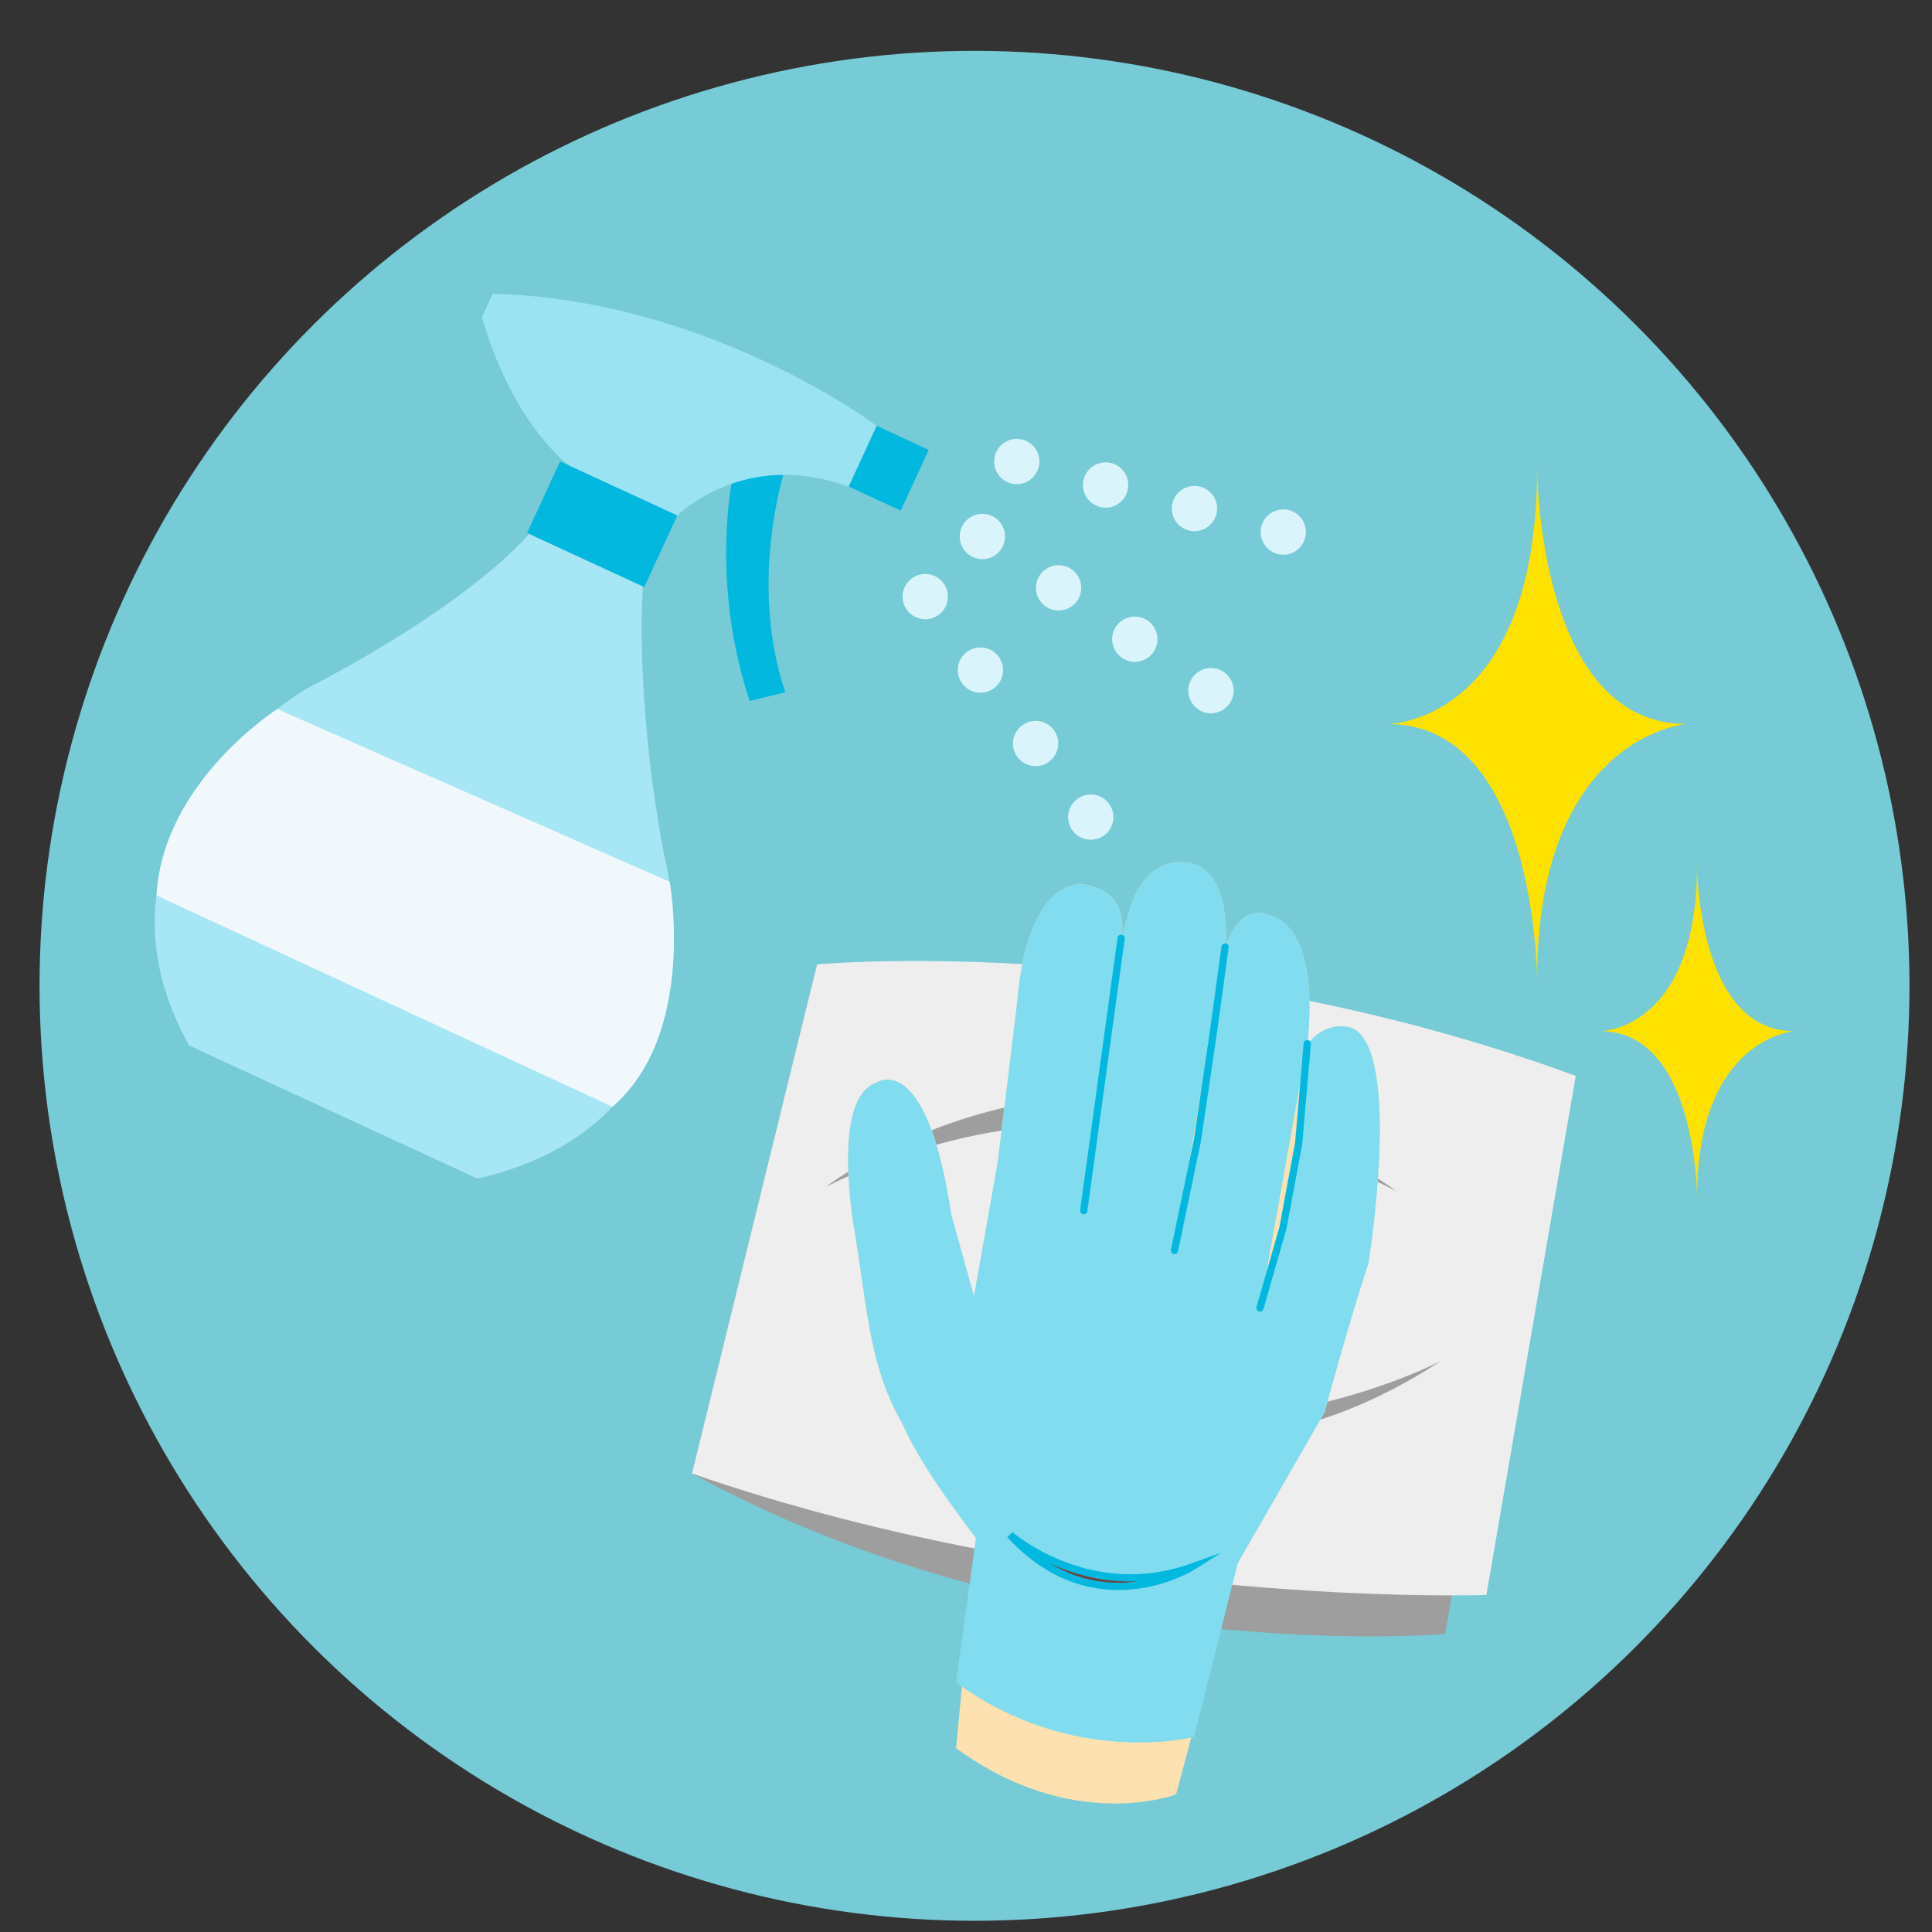
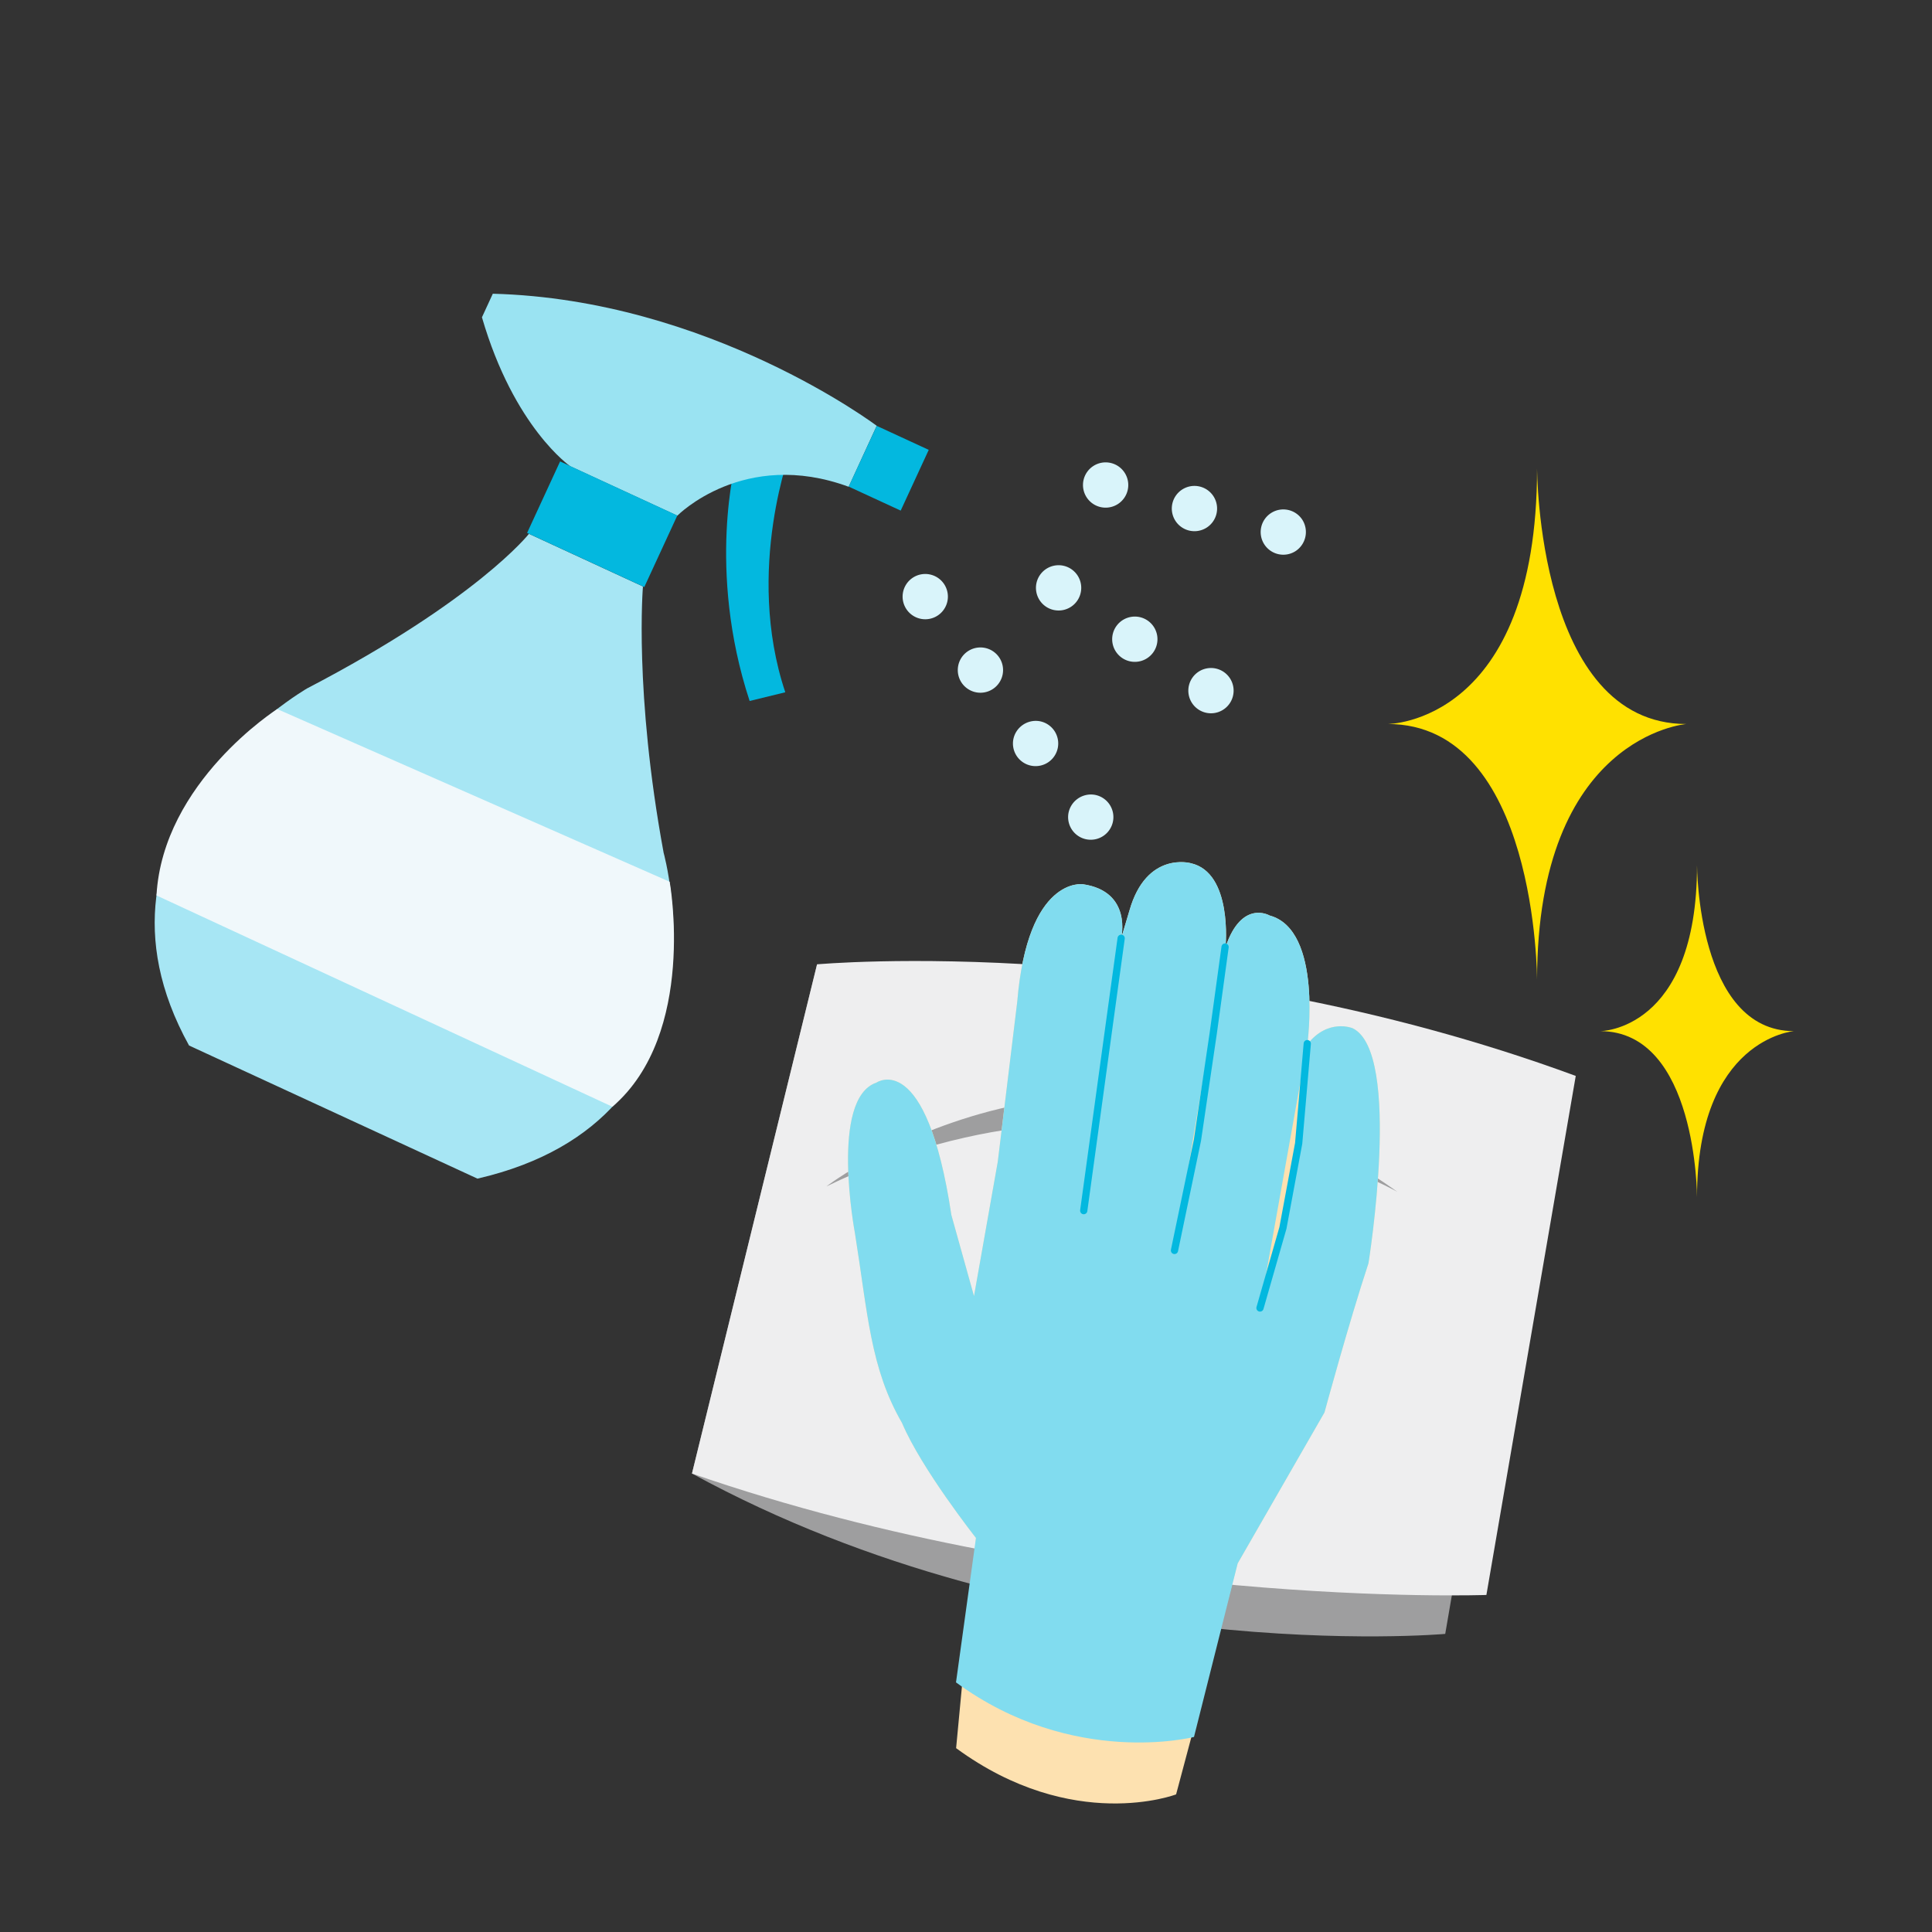
<svg xmlns="http://www.w3.org/2000/svg" viewBox="0 0 512 512">
  <rect x="0" y="0" width="512" height="512" fill="#333333" stroke="none" />
  <defs>
    <style>.a{fill:#76cbd6;}.b{fill:#a7e6f4;}.c{fill:#03b8df;}.d{fill:#9ae3f2;}.e{fill:#f0f8fb;}.f{fill:#d9f4fa;}.g{fill:#9e9e9f;}.h{fill:#eeeeef;}.i,.k{fill:#fde1b0;}.j{fill:#81dcef;}.k,.l{stroke:#03b8df;stroke-width:1.92px;}.k{stroke-linecap:round;stroke-linejoin:round;}.l{fill:#694743;stroke-miterlimit:10;}.m{fill:#ffe100;}</style>
  </defs>
-   <circle class="a" cx="258.26" cy="261.26" r="247.77" transform="translate(-109.1 259.13) rotate(-45)" />
  <path class="b" d="M126.53,312.35,50.1,277.07c-32.19-58.14,31.31-94.65,31.31-94.65,45.05-23.46,58.77-40.95,58.77-40.95l30.21,13.95S168,183.34,175.87,226C175.87,226,195.59,296.4,126.53,312.35Z" />
  <path class="c" d="M198.66,185.77l9.45-2.31c-10.89-32.56,1.72-65,1.72-65l-14.77,3.61S187.2,150.9,198.66,185.77Z" />
  <path class="d" d="M127.72,84.09l2.88-6.25c57.3,1.5,101.74,35,101.74,35L224.91,129c-27.81-10.24-45.41,7.66-45.41,7.66l-28.36-13.09S136.22,113.34,127.72,84.09Z" />
  <rect class="c" x="227.93" y="115.23" width="15.18" height="17.73" transform="translate(397.34 335.47) rotate(-155.22)" />
  <rect class="c" x="142.48" y="128.49" width="34.21" height="20.88" transform="translate(72.93 -54.1) rotate(24.78)" />
  <path class="e" d="M162.3,293.3l-120.83-56c1.69-30.09,32-49.39,32-49.39l104,45.77S184.8,273.92,162.3,293.3Z" />
-   <path class="f" d="M254.42,143.16a6,6,0,1,0,5-6.91A6,6,0,0,0,254.42,143.16Z" />
  <path class="f" d="M274.62,156.77a6,6,0,1,0,5-6.91A6,6,0,0,0,274.62,156.77Z" />
  <path class="f" d="M294.82,170.38a6,6,0,1,0,5-6.91A6,6,0,0,0,294.82,170.38Z" />
  <path class="f" d="M315,184a6,6,0,1,0,5-6.9A6,6,0,0,0,315,184Z" />
  <path class="f" d="M239.29,157.08a6,6,0,1,0,7-4.87A6,6,0,0,0,239.29,157.08Z" />
  <path class="f" d="M253.91,176.56a6,6,0,1,0,7-4.88A6,6,0,0,0,253.91,176.56Z" />
  <path class="f" d="M268.53,196a6,6,0,1,0,7-4.87A6.06,6.06,0,0,0,268.53,196Z" />
  <path class="f" d="M283.15,215.51a6,6,0,1,0,7-4.87A6.06,6.06,0,0,0,283.15,215.51Z" />
  <path class="f" d="M343.26,146.1a6,6,0,1,1,1.88-8.34A6.05,6.05,0,0,1,343.26,146.1Z" />
  <path class="f" d="M319.72,139.86a6,6,0,1,1,1.87-8.33A6,6,0,0,1,319.72,139.86Z" />
  <path class="f" d="M296.17,133.63a6,6,0,1,1,1.88-8.34A6,6,0,0,1,296.17,133.63Z" />
-   <path class="f" d="M272.63,127.4a6,6,0,1,1,1.88-8.34A6.05,6.05,0,0,1,272.63,127.4Z" />
  <path class="g" d="M406.64,295.39,383,433S278.3,442.37,183.38,390.5l33.15-134.94S302.17,257,406.64,295.39Z" />
  <path class="h" d="M417.59,285.13,393.91,422.68s-106.62,3.83-210.53-32.18l33.15-134.94S313.12,246.69,417.59,285.13Z" />
  <path class="g" d="M219,314.42s71.9-55.37,151.32,1.43C370.36,315.85,298.86,275.42,219,314.42Z" />
-   <path class="g" d="M258.2,365.68s56.32,39.28,123.63-5C381.83,360.66,321.69,392.59,258.2,365.68Z" />
  <path class="i" d="M253.38,463.28l5.26-55.71s-14.48-18.35-19.59-30.47c-8.44-14.58-9.07-29-12.5-50.41,0,0-6.72-35.56,5.71-39.78,0,0,13.22-9.25,19.86,35.07l6,21.5,6.3-35.61,5.16-42.4c2.77-33.38,17.4-31.14,17.4-31.14,13.19,1.91,10.14,14.32,10.14,14.32l2.21-7.39c4.51-15.78,16.21-12.51,16.21-12.51,11.2,2.48,9.24,22.22,9.24,22.22,4.3-12.7,11.68-8.35,11.68-8.35,14.19,3.82,10,34.14,10,34.14,5.5-7,12-4.27,12-4.27,13.23,6.43,4.2,62.28,4.2,62.28C357.41,350.68,351,374.31,351,374.31l-23,40-16.32,61.22S284.38,486,253.38,463.28Z" />
  <path class="j" d="M253.35,445.85l5.29-38.28s-14.48-18.35-19.59-30.47c-8.44-14.58-9.07-29-12.5-50.41,0,0-6.72-35.56,5.71-39.78,0,0,13.22-9.25,19.86,35.07l6,21.5,6.3-35.61,5.16-42.4c2.77-33.38,17.4-31.14,17.4-31.14,13.19,1.91,10.14,14.32,10.14,14.32l2.21-7.39c4.51-15.78,16.21-12.51,16.21-12.51,11.2,2.48,9.24,22.22,9.24,22.22,4.3-12.7,11.68-8.35,11.68-8.35,14.19,3.82,10,34.14,10,34.14,5.5-7,12-4.27,12-4.27,13.23,6.43,4.2,62.28,4.2,62.28C357.41,350.68,351,374.31,351,374.31l-23,40-11.58,46S284.35,468.58,253.35,445.85Z" />
  <polyline class="k" points="297.12 248.65 293.97 271.51 290.16 299.29 287.2 320.83" />
  <polyline class="k" points="324.66 250.97 321.52 273.83 317.34 302.14 311.25 331.38" />
  <polyline class="k" points="346.44 276.57 344.16 303 339.99 325.41 333.91 346.63" />
-   <path class="l" d="M315.7,415.34s-25.54,15.92-48.07-8.63C267.63,406.71,288.43,425,315.7,415.34Z" />
  <path class="m" d="M407.34,124.05s0,67.82,39.57,67.82c0,0-39.57,3.14-39.57,67.82,0,0,0-67.82-39.57-67.82C367.77,191.87,407.34,191.87,407.34,124.05Z" />
  <path class="m" d="M449.73,229.26s0,44,25.69,44c0,0-25.69,2-25.69,44,0,0,0-44-25.69-44C424,273.29,449.73,273.29,449.73,229.26Z" />
</svg>